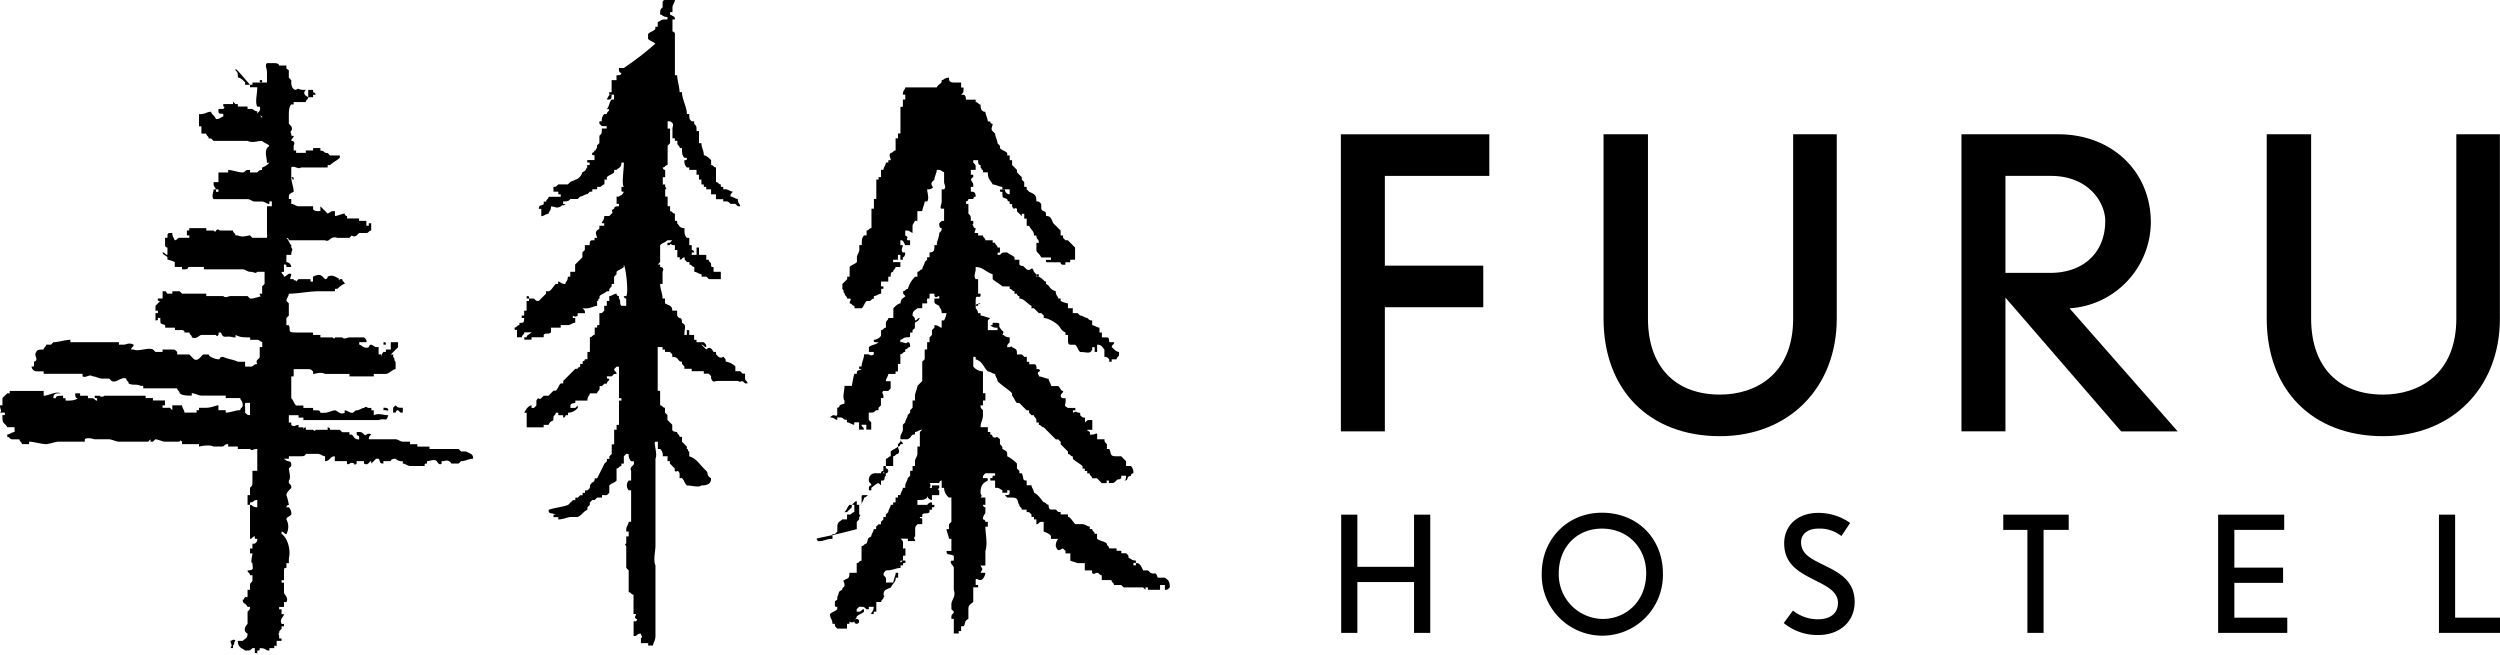
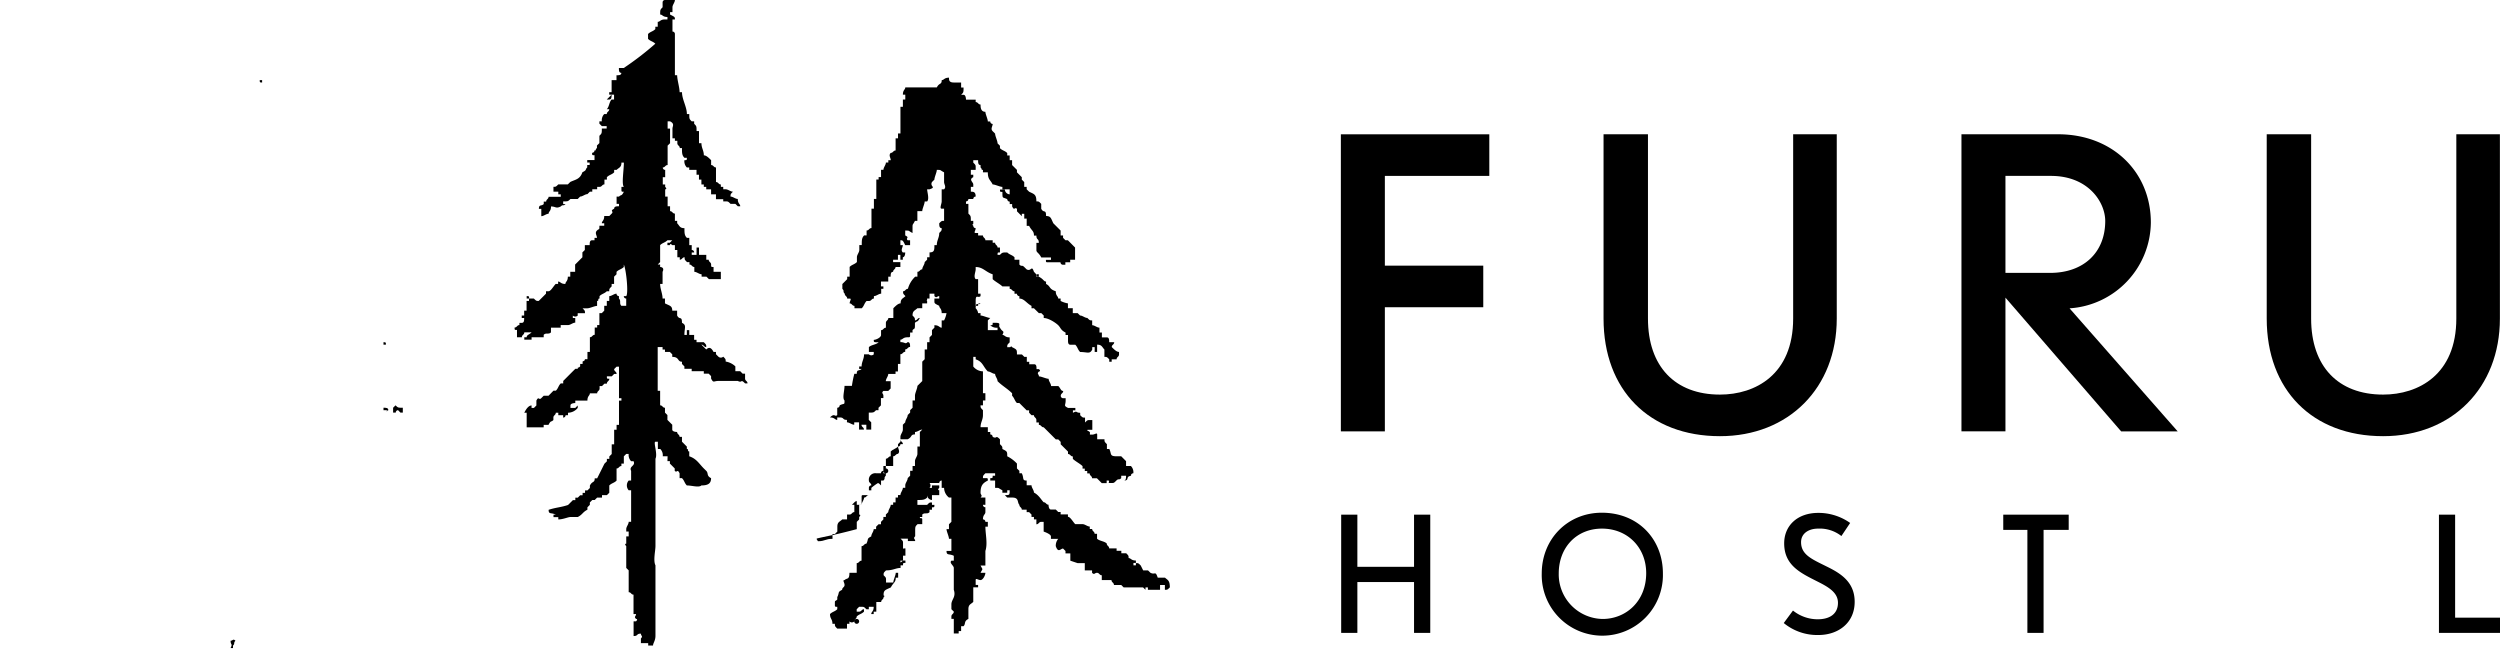
<svg xmlns="http://www.w3.org/2000/svg" id="Layer_1" data-name="Layer 1" viewBox="0 0 707.51 185.46">
  <path d="M65.94,183.4v-.69c.69-.69,0-.69.69-1.38-.69-.68-.69,0-1.38,0,0,1.38.69.69,0,2.07Z" />
-   <path d="M92,129.13v1.38c1.38,0,1.38-1.38,2.75-1.38v1.38h3.43v.68c.69.69.69-.68,2.06,0,0,0,0,.69.69,0v-.68H103v.68c1.38.69,1.38-.68,2.06-.68v.68l1.38-1.37h.68c.69.69,0,1.37,1.38,1.37v-.68h2.06s0-.69,1.37-.69a2.51,2.51,0,0,0,2.06.69v.68c.69,0,1.38.69,2.06.69h4.12c0-.69,0-.69.69-.69v-.68c.69,0,2.06-.69,2.75,0,0,0,.68,1.37,1.37.68v-.68h.69a1.5,1.5,0,0,1,2.06.68h2.06l.69-.68c1.37,0,2.06-.69,3.43-.69,0-1.37-.69-1.37-2.06-2.06h-1.37l-.69-.69h-8.24v-.68h-3.44v-.69h-2.06V125H114c-.69,0-1.37-.69-2.06-.69h-7.55c0-.68,0-.68.68-1.37-1.37-.69-1.37.69-2.06,0s-.69-.69-2.06-.69V123c.69.69.69,0,.69,1.37-1.38,0-1.38-.68-2.06-1.37h-.69v-.69H96.85l-.69-.68H93.42a.68.68,0,0,0-.69-.69v.69H89.29s0,.68-.68,0H86.55v-.69a.68.68,0,0,0-.69.69v-.69H84.49v-.69c-.69,0-1.38.69-2.06,0v-.68h-.69v-2.06h2.75v.68h1.37v.69h21.29c2.06-.69,2.06.69,2.75-1.37-1.37,0-2.75-.69-4.12,0v-1.38h-.69v-.68h-.68c-.69,0-.69-.69-1.38,0-.69,0-1.37.68-2.06.68s-.69.69-1.37.69-1.38-.69-2.06-.69v.69c-1.38.69-2.06-.69-2.75-.69s-2.06.69-2.75.69H90.67a.68.68,0,0,0-.69-.69H88.61v-.68H85.86v-.69H83.8c-.69-.69-.69-1.38-1.37-2.06v-6.18h.68v-2.06h3.44c1.37,0,1.37,0,2.06.68v.69c.68,0,2.06-.69,3.43,0h6.87v.69h6.87v-.69h3.43c.69,0,2.06-1.37,2.75-1.37v-2.07c-.69-.68,0-.68-.69-1.37v-.69h-.68l2.06-2.06V96.85h-2.06v2.06h-1.38v.69h-.68a2.5,2.5,0,0,0-.69,2.06v-1.38h-.69V98.22c-1.37,0-.68,0-2.06-.68a.67.67,0,0,0-.68.68c-1.38.69-2.07-.68-2.75-.68v-.69h2.06c0-.69,0-.69-.69-1.37H98.91c-.69,0-1.37.68-2.06,0H94.79s0,.68-.69,0H90.67v-.69H88.61V94.1H83.8c-2.75,0-1.37-.68-2.06-2.06h-.69V90l.69-.69V85.86l-.69-.69c0-.68.69-1.37.69-2.06,2.75,0,5.49-.69,8.93-.69h4.12v-.68h.69s1.37-1.38,2.06-1.38c0-.68-.69-.68-.69-1.37h-.69c0,.69-.68,0,0,0-1.37-.69-2.06-1.37-3.43-.69A.68.68,0,0,1,92,79l-.69-.69c-.68-.68-1.37-.68-2.74,0v1.38h-.69V79H84.49l-.69.69c0-.69-.69,0-.69-.69h-.68c-.69,0,0-.69,0-1.37-.69-.69-1.38.68-2.07.68,0-.68-.68-.68-.68-1.37h.68V74.87c.69,0,.69,0,.69.69h1.38a1.48,1.48,0,0,0-1.38-1.38V72.12h1.38c0-1.37.68-1.37,0-2.06v-.69c-.69-.68-.69-1.37-1.38-2.06a.68.68,0,0,1,.69.69H92c1.38.69,1.38-1.37,3.44-.69h3.43l.69-.68a1,1,0,0,0,1.37,0l.69-.69h2.06c.69,0,.69-.69,1.37-.69V63.19h-.68v.69h-.69V62.51h-2.06v-.69H98.22v-.69a.67.67,0,0,1-.68-.69c-.69,0-2.06.69-2.75.69V59.76c-1.37,0-.69,0-2.06.68-.69-.68-1.38-1.37-2.06-2.06v1.38c-.69,0-2.06,0-2.06-.69v-.69H84.49c-.69,0-1.38-.68-2.06-.68V56.32h-.69c0-1.37,0-1.37,1.37-2.06,0-1.37-.68-2.74-.68-4.12.68.69,0,.69.68.69,0-.69,0-.69-.68-.69h0V47.39c.68-.68,2.06.69,2.74,0h7.56v-.68h.69c.68-.69,2.06-1.38,2.74-2.06V44H93.42l-.69-.69c-1.38,0-.69-.68-2.06-.68V41.9H88.61v.69H86.55v.68H83.8v-.68h-.69V41.21c.69-1.37-.68-1.37-.68-1.37,0-.69.68-.69.68-1.38-.68,0-.68,0-.68-.68-.69-.69.68-.69,0-2.06L81.74,35V33c0-1.37,0-2.75.69-3.44h.68v-.68h3.44c0-.69.68-.69.68-1.38h1.38v-.68h.68a.67.67,0,0,0-.68-.69v-.69H87.23v2.06c-1.37-.68-1.37-1.37-.68-2.06h-.69c-1.37,0-1.37-.68-2.06,0-.69,0-1.37-.68-1.37-2.06v-.68L81.74,22V19.92c-.69-.69-.69,0-.69-1.38H79s0-.68-1.37-.68H75.56c-.69.68,0,1.37,0,2.74v2.75H71.44V24h-.69c-4.12-4.81-4.12-4.81-4.12-4.12.68.69.68.69.68,2.06.69,0,1.38.69,2.06,1.37V24h1.38v.69h2.06c0,2.06-.69,4.12,0,5.49h.69c.51,1.55-.91,1.55-.48,2-.21-.06-.21-.21-.21-.66a2.37,2.37,0,0,1-1.37-.69H70.06v-.69H67.31v-.69h-.68l-.69-.68v.68H63.19v.69s.69,0,0,.69H61.82c0,1.37,0,1.37,1.37,1.37V33c-.68,0-.68.69-2.06.69-.68-1.38-1.37-1.38-1.37-2.06-1.38,0-1.38.68-3.44.68v3.44H57v2.06h1.37c0,.68.69.68.69,1.37h.69l.69.69h9.61c1.38.69,2.75,0,4.12,0,.69.69,1.38.69,2.06,1.37l-.68.69c-.69,1.37,0,2.75,0,4.12h.68a5.07,5.07,0,0,1-2.06,1.37v.69c-.68,0-.68,0-1.37.69H70.75v-.69h-.69c-.69,0-.69.69-1.37.69-1.38,0-2.75-.69-4.12-.69v.69H61.82v2.75H60.45c0,1.37,0,.68.68,2.06h.69v.68h-.69v-.68h-.68c0,.68-.69,2.06,0,2.74h9.61c.69,0,1.38.69,2.06.69h2.06c.69,0,1.38.69,2.06.69V57h.69v1.37H75.56v8.25h.68c-.68,0-.68,0-.68.68H71.44l-.69-.68c-.69,0-2.06.68-3.44,0h-.68c0-.69-.69-.69-.69-1.38H62.51c-.69,0-.69-.68-1.38,0,0,0,0,.69-.68,0H58.38v-.68h-4.8c0,.68,0,.68-.69.68v1.38h.69v.68H50.83c-.69,0-.69.69-1.37.69-.69-1.37-.69-1.37-.69-2.06-1.38,0-1.38,0-1.38,1.37h-.68v2.06a.67.67,0,0,0,.68.69v2.06c-.68,0-.68-.68-1.37-.68,0,.68.69.68,1.37,1.37v.69a7,7,0,0,1,2.07.68v1.38h2.06v.68h.68c1.38,0,.69-.68,1.38-.68H57.7v.68h11c.68,0,1.37.69,2.06.69,1.37,0,1.37.69,2.06,0h2.06v3.43l-.69.69v2.06H73.5a1.09,1.09,0,0,0,.29.74,17.56,17.56,0,0,1-2.35.64h-.69l-.69-.69H65.25c-.68,0-1.37.69-2.06,0H58.38v-.69H51.52l-.69-.68H48.77v.68H47.39c-.68-.68,0-.68-1.37-.68v2.06H44.65c0,.68,0,.68.68.68L44,86.55v1.37h.69v.69H44v2.06c.69,0,.69,0,.69-.69h.68c0,2.06,0,1.37,1.38,2.06v.69h2.75v.69h2.06a.67.67,0,0,1,.68.68h1.38c0,.69.68.69.68,1.38,1.38.68,2.06-.69,2.75-.69h4.12s0,.69.69,0V94.1h.69c.68,2.06,1.37.69,3.43,1.38h.69v-.69c1.37.69,2.06.69,4.12.69v.68h1.37c1.38,0,.69,0,2.06.69v1.37H73.5V101c0,.69-1.38.69-.69,2.06-1.37,0-.69.69-2.06.69H69.37v-1.38H67.31c-1.37-.68-2.74-.68-4.12-1.37-1.37,0-.68.69-1.37.69s-2.75-.69-2.75-1.38H57.7c-.69,0-1.38,2.06-2.75,1.38l-1.37-1.38H50.14V99.6c-.68-.69-.68-.69-1.37-.69H46v.69H44l-.69-.69c-1.37-.69-4.12.69-5.49,0h-.69c0-.69.69-.69.69-1.37-1.38-.69-2.06,0-2.75,0H33.66v-.69H19.92v-.69c-1.37,0-3.43.69-4.81.69l-.69.69H13.05c0,.68-.69.68-.69,1.37-.68,0-2.06,0-2.06.69-.68.68,0,1.37,0,2.06a.67.67,0,0,1-.68.68v1.38H8.93a1.47,1.47,0,0,0,1.37,1.37h2.06v.69h11v.69c.69.68,2.06-.69,2.75,0,.69,0,2.06.68,2.75.68h2.06l.69.69c1.37.69,2.74-1.37,4.12-.69,0,.69.68.69.68,1.38,1.38.68,2.07,0,3.44.68h.69v.69h9.61c0,.69.69.69.69,1.37.69.69,2.06.69,3.43.69v-.69c.69,0,2.06.69,2.75.69h6.87v.69H68c0,.69.69.69.69,2.06,0,.69-.69.69-.69,1.37-1.37,0-2.75.69-4.12.69v-.69H61.82v-1.37c-.69,0-2.06.69-3.44.69H56.32v.68h-.68v.69H52.2c0-.69-.68-1.37-.68-2.06H48.77v1.37l-.69-.68H46v-.69h.69v-1.37H43.27v-.69H41.21V112H29.54a1,1,0,0,1-1.38,0H26.79c0,.69,0,.69.69.69v.69c-.69,0-.69-.69-1.38-.69H24.81a.46.46,0,0,0-.08-.69H22.67v-.69H21.29c0,.69,0,1.38.69,1.38-.69.69-2.06.69-3.43.69v-.69h-.69V112c-1.37,0-2.06,0-2.06.69h-.69c0-1.38.69-1.38,2.06-1.38-1.37-.68-3.43.69-4.81.69v-1.37H2.75v.68H2.06L.69,112.65v2.06H0c0,1.37.69,1.37,0,2.06H1.37v.69H.69v.68c0,2.06.68,1.38,1.37,2.75H4.12v1.37c-.69,0-1.37.69-2.06.69v.69c.69,0,.69.69,1.37.69H5.5c0,.68.68.68.68,1.37H8.24V125c1.38,0,3.44.69,4.81.69.69,0,2.75-.69,3.44-.69H24v-.68c.69-.69,2.75,0,2.75,0h4.12c.69,0,2.06.68,2.75.68H41.9l.69-.68V125h.68l.69-.68c.69,0,2.06.68,2.75.68h4.12s0-.68.69,0v.69h4.8v.69s2.75-.69,4.13,0h2.06c1.37,0,.68-.69,2.06-.69v.69h2.74v.68h3.44c.69.69.69,0,2.06,0v6.18H71.44V136c0,1.38,0,1.38-.69,2.06v2.06h-.69v2.75h.69v9.62c.69,0,.69-.69,1.37-.69v.69h.69c0,.68,0,.68-.69,1.37h-.68v1.37h-.69v1.38h.69c0,.69-.69,2.75,0,2.75,0,1.37.68,2.06-1.38,2.06,0,.68.69.68.69,1.37h.69v1.37c0,.69-.69.69-.69,1.38v1.37h-.69V169h-.69c-.68.69,0,.69-.68.69,0,1.37.68.69,1.37,2.06h.69c0,.69,0,.69-.69,1.37v3.44c-.69.68-1.37,2.06,0,2.75,0,1.37-.69,1.37-1.37,2.06H67.31c0,2.06,1.38,2.06,2.06,2.74,1.38,0,1.38,0,2.07-.68h.68v1.37c.69,0,.69,0,.69.69v-1.38c.69,0,.69,0,.69-.68,2.06,0,1.37.68,2.74.68v-.68h1.38v-.69c.68,0,.68,0,.68.69v-2.06h1.38v-.69H79V180a.88.88,0,0,0-.34-.68H79c0-.69,0-.69.69-1.38v-.69h.68v-.68h-.68c-.69-1.38.68-2.06.68-2.75h-.68v-1.37H79v-.69h1.37v-1.37h.69c.69-1.38-.69-2.06-.69-2.75v-2.75h-.68v-.69h.68V162.1c0-1.37,0-1.37.69-1.37v-1.37h.69V158c.68-2.75-.69-6.18-2.06-6.87v-.68c.68,0,.68.68,1.37.68a4.36,4.36,0,0,0,0-4.12c0-.68.69-.68,1.37-1.37a2.53,2.53,0,0,0-.68-2.06h-.69a.68.68,0,0,1,.69-.69,15.49,15.49,0,0,0-.69-2.75c0-.68.69-1.37,1.38-2.06,0-.68,0-.68-.69-1.37V136c.69-.68,0-2.75,0-3.43l.69-.69c0-2.06-.69-.69-2.07-2.06h1.38v-.69h3.43c1.38,0,1.38-.68,1.38-.68H90C90.67,128.45,91.35,129.13,92,129.13ZM74.18,33.66c0-.54-.41-.66-.59-1,.16.1.35.2.59.32Zm-3.43,83.8c-.69,0-.69,0-1.38-.69v-2.06H68.7c.67,0,.67,0,.67-.69h1.38Zm2.06,26.1c-1.37,0-1.37-.69-2.06-.69v-.69c1.37,0,.69-.68,2.06-.68Z" />
  <path d="M73.5,22.67c0,.68,0,.68.68.68v-.68Z" />
-   <path d="M84.3,35.54Z" />
-   <path d="M171.72,28.16h.69c.68,0,.68-.69.68-1.37C172.41,26.79,172.41,26.79,171.72,28.16Z" />
+   <path d="M171.72,28.16h.69c.68,0,.68-.69.68-1.37Z" />
  <path d="M149.05,83.8v.68h.69C149.74,83.8,149.74,83.8,149.05,83.8Z" />
  <path d="M108.53,96.85v.69h.68C109.21,96.85,109.21,96.85,108.53,96.85Z" />
  <path d="M112.65,116.08l.68.69H114v-1.38c-1.37,0-1.37,0-2.06-.68l-.69.68v1.38H112A.68.68,0,0,1,112.65,116.08Z" />
  <path d="M188.89,130.51h.69v.68l1.37,1.38v.68c.69.69.69-.68,1.38.69v1.38H193c.69.68.69,1.37,1.38,2.06,1.37,0,3.43.68,4.12,0,2.06,0,2.74-.69,2.74-2.06-1.37-.69-.68-1.38-1.37-2.07l-.69-.68c-1.37-1.38-2.06-2.75-4.12-3.44v-1.37c-.68,0,0-.69-.68-.69v-.68L193,125v-1.37h-.68c0-.69-.69-.69-.69-1.38,0,0-1.38,0-1.38-.68V120.2l-1.37-1.37v-1.37l-.69-.69V115.4c-.68,0-.68-.69-1.37-.69v-4.12h-.69V98.22h1.38v.69h.68v.69h1.38l.68.68V101c2.07,0,1.38,1.37,2.75,1.37V103l.69.69v.69h2.06v.68h3.43v.69h1.38l.68.69v.68c.69,1.38.69.69,2.07.69h5.49c1.37.69.69-.69,2.06.69h.69c0-.69-.69-.69-.69-1.38v-1.37h-.69l-.68-.69h-1.38v-1.37a5.16,5.16,0,0,0-2.74-1.37c0-.69,0-.69-.69-1.38a1,1,0,0,1-1.37,0l-.69-.69V99.6h-.69c-.69-1.38-1.37-1.38-2.06-.69l-1.37-1.37c.68,0,.68.68,1.37.68,0-.68,0-.68-.69-1.37h-2.06v-.69h-.68V94.79h-1.38V93.42h-.68v1.37h-.69c0-2.06.69-2.75-.69-3.43,0-2.07-.68-.69-1.37-2.07V87.92h-1.38c0-1.37-.68-1.37-2.06-2.06V84.49h-.68c0-1.38-.69-2.75-.69-4.13h.69V76.93c.68-1.37-.69-1.37-.69-1.37v-.69h-.69l.69-.69V69.37c.69-.68,1.37-.68,2.06-1.37h1.37l-.68.69h-.69v.69h.69s0-.69.68,0H191v1.37h.69v2.06h.69v.69c.68,0,.68-.69,1.37-.69,0,.69,0,.69.69,1.37h.68v.69c.69,0,.69.69,1.38.69v1.37c.68,0,1.37.69,2.06.69v.68h1.37l.69.69H204V76.93h-2.06V75.56c-.69,0-.69,0-.69-.69h0c0-.69-.68-.69-.68-1.37h-.69V72.12h-2.06V70.06h-.69v2.06h-1.37v-.68h.69a.68.68,0,0,0-.69-.69V69.38h-.69V67.31h-.68c-.69-.68-.69-1.37-.69-2.74-1.37,0-1.37-.69-2.06-1.38v-.68H191V60.45c-.69,0-.69-.69-1.37-.69V58.38h-.69V55.64h-.69V53.58s.69,0,0-.69V52.2h-.68V50.14h.68V48.08a.67.67,0,0,1-.68-.69c.68,0,.68-.68,1.37-.68v-5.5l.69-.68V36.4h-.69V34.34h.69c1.37.69.68,1.38.68,2.06v2.75H191v.69h.69v.69c0,.68.69.68.69,1.37H193c0,1.37,0,2.06.69,2.75h.69c0,.68,0,.68-.69.68a2.5,2.5,0,0,0,.69,2.06h.68v.69h2.06v1.38h.69v1.37h.69V52.2h.68v.69h.69v.69h1.37V55h1.38v1.37h2.06V57h.69c.68,0,.68,0,1.37.69h1.37l.69.68h.69c0-.68-.69-.68-.69-2.06-.69,0-1.37-.68-2.06-.68,0-.69,0-.69.69-1.38-.69,0-1.38-.68-2.06-.68h-.69v-.69H204V52.2c-.68,0-.68-.68-1.37-.68V47.39c-.69,0-.69-.68-1.38-.68V45.33c-.68-.68-1.37-1.37-2.06-1.37,0-1.37-.68-2.06-.68-3.43h-.69V37.09h-.69c0-1.37,0-1.37-.68-2.06v-.69h-.69c-.69-.68-.69-.68-.69-2.06h-.68c0-2.06-1.38-4.12-1.38-6.18h-.68c0-1.37-.69-3.43-.69-4.81H191V9.62a.68.68,0,0,0-.69-.69V5.5H191c0-.69,0-.69-1.37-1.38V3.43h.68V2.06c0-.69.69-1.37.69-2.06H188.2a.67.67,0,0,0-.68.69V2.06c-.69.69-.69.69-.69,2.06.69,0,.69.69,2.06.69V5.5h-.69c-1.37,0-1.37.68-2.06.68V7.56h-.68v.68c-.69.69-1.38.69-2.06,1.38V11c.68.69,1.37.69,2.06,1.37a84.19,84.19,0,0,1-8.93,6.87h-1.38c0,.69,0,1.38.69,1.38,0,.68-.69.68-1.37.68v1.38h-1.38V26.1h-.68v.69h1.37v1.37h-.69c-.68.69-.68,2.06-1.37,2.75h.69c0,.69-.69.69-.69,1.37H171a2.55,2.55,0,0,0-.68,2.06h-.69V35l.69.69h1.37v.68h-1.37c0,1.38,0,1.38-.69,2.06v2.07l-.69.68v.69c-.69.69,0,.69-.69.69a.67.67,0,0,1-.68.68c0,.69,0,.69.68.69v1.37h-2.06V46h.69v.69h-.69v.68c-.68.69,0,.69-1.37,1.38-.69,2.06-2.06,2.06-3.43,2.75l-.69.68H158c-.69.69-.69.69-1.37.69v1.37H158V55h.69v.69h-3.44c0,.68-.68.68-.68,1.37h-.69v.69c-.69.68-1.37,0-1.37,1.37h.68v2.06c.69,0,1.38-.68,2.06-.68,0-.69.69-.69.69-2.07,1.37,0,1.37.69,2.75,0,.69-.68.69,0,1.37-.68h-.68V57c1.37,0,1.37,0,2.06-.69h2.06l.68-.68c.69,0,1.38-.69,2.06-.69l.69-.69h.69v-.68H169v-.69h.69c.69,0,.69-.69,1.37-.69V50.83h.69v-.69c.69-.69,1.37-.69,2.06-1.37v-.69h.69c.68-.69,1.37-.69,1.37-2.06h.69c0,2.06-.69,6.18,0,6.87h-.69v.69c0,.68,0,.68.69.68-.69,1.38-.69.69-1.38,1.38h-.68V57.7h.68v.68c-.68,0-1.37,0-1.37.69-1.37.69,0,.69-.69,1.37l-.68.69H171c0,1.38-.68,1.38-.68,2.06H171v.69h-1.37c0,1.37,0,.69-.69,1.37s0,1.38,0,2.06h-.69V68h-.68c-.69,0-.69.69-.69,1.37h-1.37v1.38l-.69.68v1.38l-2.06,2.06v2.06h-1.37V78.3h-.69c0,1.38-.69,1.38-.69,2.06-1.37,0-1.37-.68-2.06-.68v.68h-.69c-.68.69-1.37,2.07-2.06,2.07h-.68v.68l-2.06,2.06c-.69,0-.69,0-1.38-.68h-1.37v.68h-.69v2.75h-.68v1.37h-.69V90h.69c0,.69,0,1.37-.69,1.37H147V92c-.69,0-.69.69-1.37.69,0,.69,0,.69.68.69v2.06h1.38c0-.69.69-.69.69-1.38h2.06c-.69.69-1.38.69-1.38,1.38h-.68v.68h2.06v-.68h3.43v-.69c.69-.69,1.37,0,2.06-.69V92.73h2.75V92h2.06c.69,0,1.37-.69,2.06-.69V90h-.69v-.69a1,1,0,0,0,1.38,0v-.68h2.06c0-.69,0-.69-.69-1.38h1.37c.69,0,2.06-.68,2.75-.68V85.17c.69,0,0-.68.69-.68V83.8c.69-.69,1.37-.69,2.06-1.38h.69c0-.68,0-.68.68-1.37v-.69h.69V78.3l.69-.68v-.69c.68-.69,1.37-.69,2.06-1.37v-.69c.68,1.37,1.37,8.24.68,8.93h-.68a.67.67,0,0,0,.68.69v2.06h-1.37c-.69-.69,0-1.38-.69-2.06V83.8a.67.67,0,0,1-.68-.69c-.69,0-1.38.69-2.06.69v1.37h-.69v1.38H171v1.37l-.68.69h-.69V92H169v.69h-.69v2.06c-.68,0-.68.69-1.37.69V99.6h-.69v2.06h-.68c-.69,1.37,0,0-.69.68V103h-.69v.69c-.68.69-.68,0-.68.69h-.69l-.69.68-2.74,2.75v.69h-.69c-.69.68-.69,1.37-1.38,2.06h-.68L155.23,112h-1.37l-.69.69c-.68.68-.68-.69-1.37.68v1.38l-.69.69h-.68v-.69c-.69,0-1.38.69-2.06,2.06h.68v4.12h4.81v-.69h1.37c.69-1.37.69-.68,1.38-1.37v-.69c0-.68.68-.68.68-1.37H158v.69h1.38v.68a.67.67,0,0,0,.68-.68h.69v-.69a3.6,3.6,0,0,0,2.75-1.37v-.69l-.69.69h-1.37v-.69c0-.69,1.37-.69,1.37-.69v-.69h3.43c0-1.37.69-1.37.69-2.06H169c0-.68.69-.68.69-1.37v-.69h.69l.68-.68h.69c0-.69.69-.69.69-1.38-.69,0-.69,0-.69-.68h1.37l.69-.69h.69c0-.69-.69-.69-.69-1.37l.69-.69h.68v8.93h.69v.68h-.69v6.87h-.68v1.38h-.69v4.12h-.69v2.75l-.68.68v.69h-.69v.69l-.69.68c-.68,1.38-1.37,2.75-2.06,4.13h-.69c0,1.37-.68.68-1.37,2.06v.68l-.69.69h-.68v.69h-.69v.68h-.69l-.68.69h-.69v.69h-.69l-1.37,1.37c-2.06.69-3.44.69-5.5,1.37,0,1.38.69.69,2.06,1.38h-.68v.69H158V147c1.38,0,2.75-.68,3.44-.68h2.06c1.37-.69,1.37-1.38,2.74-2.07v-.68l.69-.69v-.69l.69-.68h.68l.69-.69h1.38v-.69h1.37l.69-.68v-2.06c.68-.69,1.37-.69,2.06-1.38v-3.43c.68,0,.68-.69,1.37-.69v-.69h.69v-2.06l.68-.68h.69a2.52,2.52,0,0,0,.69,2.06h.68c.69,1.37-1.37,1.37-.68,2.74V136h-.69a2.09,2.09,0,0,0,0,2.75h.69v8.93h-.69c0,.69-.69,1.37-.69,2.06v.69h.69v1.37h-.69v2.06s-.68,0,0,.69v6.18l.69.69v6.18c.69,0,.69.69,1.37.69v5.49H180c0,.69-.69.69,0,1.37,0,0,.69,0,0,.69h-.69V180c1.38,0,.69-.68,2.07-.68,0,.68.68.68,0,1.37V182h2.06v.69h1.37c0-.69.69-1.37.69-2.75V160c-.69-1.37,0-4.12,0-5.49V129.82c.68-1.37-.69-4.81,0-4.81h.68v2.06h.69a2.52,2.52,0,0,1,.69,2.06h1.37Z" />
  <path d="M109.9,116.08c-.69,0-.69.69,0,0Z" />
  <path d="M108.53,115.39v.69h1.37C109.9,115.39,109.21,115.39,108.53,115.39Z" />
  <path d="M331.07,166.22c0-2.06-.68-2.06-1.37-2.74h-2.06c-.69-2.06-.69-.69-2.06-1.38l-.69-.68h-1.37l-.69-1.38c-.69-.68-.69-.68-1.37-.68V160h-.69v-.68h.69v-.69c-1.38,0-1.38-.69-2.06-.69,0-.69,0-.69-.69-1.37h-1.37v-.69H316v-.69H313.9c0-.68-.68-.68-.68-1.37-.69-.69-2.07-.69-2.75-1.37v-1.38h-.69c0-.68-.69-.68-.69-1.37h-.68v-.69c-.69,0-1.38-.68-2.06-.68h-2.06c-.69-.69-1.38-2.07-2.06-2.07v-.68h-2.07v-.69h-.68l-.69-.69h-1.37c-.69,0-.69-1.37-.69-1.37-.69,0-.69-.69-1.37-.69-.69-.68-1.38-2.06-2.75-2.74,0-.69-.69-1.38-.69-2.07h-1.37V136c-1.38,0-.69-.69-1.38-2.06h-.68v-.69l-.69-.68v-1.38a9.64,9.64,0,0,0-2.75-2.06c0-1.37,0-1.37-1.37-2.06,0-.69,0-.69-.69-1.37v-1.38c-1.37-1.37-.68,0-2.06-.68a.67.67,0,0,0-.68-.69v-.69h-.69v-1.37H277.5c0-1.37.68-2.06.68-3.43v-1.38c-.68-.69-.68-.69-.68-1.37h.68v-1.38h.69v-2.06h-.69v-6.18a3.57,3.57,0,0,1-2.74-1.37V101h.68v.69c2.06.68,2.06,2.06,3.44,3.43.69,0,1.37.69,2.06.69,0,.69.69,1.37.69,2.06,1.37,1.37,2.74,2.06,4.12,3.43V112c.68.69.68,1.37,1.37,2.06h.69c.68.69,1.37,1.38,2.06,2.06h.69v.69l.68.69h.69c0,.68.69.68.69,1.37v.69H294v.68c.69,0,.69.69,1.38.69l3.43,3.43h.69l.68.69v.69l2.07,2.06v.69c.68,0,.68.68,1.37.68v.69c.69.69,2.06,1.37,2.75,2.06v.69H307v.68h.69v.69h.69c0,.69.68.69.68,1.38h1.38l1.37,1.37h1.38V136h.61a3.71,3.71,0,0,1,.06.43c0,.25-.18.26-.67.26h1.37c.69,0,.69,0,1.37-.69s.69,0,1.38-.69v-.68h1.37c0,.68,0,1.37-.69,1.37,2.06,0,0-1.37,2.75-1.37h-.69a.68.68,0,0,1,.69-.69,2.51,2.51,0,0,0-.69-2.06h-1.37v-1.37l-1.37-1.38H316c-2.06,0-1.37-.68-2.06-2.06h-.68V125.7c-.69-.69-.69-.69-.69-1.38h-2.06V123c0-.69-.69,0-1.38,0h-.68v-.69c-.69-.68-.69,0-.69-.68h1.37v-2.75h-.68c-.69,0-.69,0-1.38.69v-1.38c-.68,0-.68,0-1.37-.68v-.69c-1.37,0-.69-.69-2.06,0v-.69h.69v-.68h-2.06c-1.38-.69-.69-.69-.69-2.07v-.68h-.69a.68.68,0,0,1-.69-.69c0-.69.69-.69.69-1.37-.69,0-.69-.69-1.37-1.38h-2.06c0-.68-.69-1.37-.69-2.06-.69,0-2.06-.68-2.75-.68,0-.69-.68-.69,0-1.38,0,0,.69,0,0-.68h-.68c0-.69,0-1.38-.69-1.38h-1.37v-.69h-.69V101h-.69l-.69-.69H287.8c0-1.37,0-1.37-1.37-2.06-.69-.68,0,0-.69,0h-.69c0-.68,0-.68.69-1.37V95.48c-1.37,0-1.37-.69-2.06-.69.69-1.37,0-.69-.69-2.06-.68-.69.69-1.38-1.37-1.38h-.69c0,.69,0,.69-.68.69a2.5,2.5,0,0,0,2.06.69v.69h-2.75V90.67l.69-.69c-.69,0-2.07-.69-2.75-.69v-.68h-.69a2.41,2.41,0,0,0-.69-1.38,3.94,3.94,0,0,1,.05-.68h-.05V85.17c0-2.06.69-.68,1.38-1.37v-.69h-.69V79h-.69c-.68-.69,0-2.06,0-2.75v-.68c2.06,0,2.75,1.37,4.81,2.06V79c.69.69,2.06,1.37,2.75,2.06h2.06v.69c.69,0,.69.69,1.37.69v.68h.69a.68.68,0,0,0,.69.69v.69c1.37,0,2.06,1.37,3.43,2.06v.68h.69L294,88.61h.69l.69.68V90c1.37,0,3.43,1.37,4.12,2.06s.68,1.38,2.06,2.06v.69h.69v1.37c0,.69,0,1.38.68,1.38h1.38c.68.68.68,1.37,1.37,2.06,2.06,0,2.75.68,3.43-.69v-.69h.69V99.6h.69V97.54c1.37,0,1.37.68,2.06,1.37V101c.69,0,.69,0,1.37.69v.69h.69v-.69H316c0-.69.69-.69.69-1.38V99.6c-.69,0-1.37-.69-2.06-1.38,0-.68.69-.68.69-1.37H313.9c0-.69,0-1.37-.68-1.37h-1.38V94.1h-.69V92.73c-.68,0-1.37-.69-2.06-.69V90.67c-.68,0-.68,0-1.37-.69-.69,0-1.37-.69-2.06-.69l-.69-.68H303.6V87.23h-1.37V85.86a7,7,0,0,1-2.07-.69v-.68h-.68c0-.69-.69-.69-.69-2.06-2.06-.69-1.37-1.38-2.75-2.07v-.68c-.68,0-.68-.69-2.06-1.38h-.68c0-.68,0-.68-.69-1.37-.69-2.06-.69,0-2.06-.69l-.69-.68c-.69-.69-.69,0-1.37-.69V73.5h-1.38v-.69c-.68-.69-1.37-.69-2.06-1.37-1.37,0-1.37,0-2.06.68h-.68c0-.68,0-.68.68-.68V70.06h-.68c0-.69-.69-.69-.69-1.37h-.69V68h-2.06c0-.69-.69-.69-.69-1.37h-1.37v-.69h-.69c-.68,0,0-.69,0-1.37a.67.67,0,0,1-.68-.69c-.69-.69,0,0,0-.69v-.68h-.69c0-1.38,0-1.38-.69-2.06V57.7h-.68V57a.67.67,0,0,0,.68-.69h1.38a.67.67,0,0,1,.68-.68c0-1.38-.68-1.38-1.37-1.38V52.89h.69V52.2c0-.68-1.38-1.37,0-2.06v-.69h-.69V48.08h1.37v-.69c0-.68,0-.68-.68-1.37v-.69h1.37c0,.69,0,1.38.69,1.38v.68c.68.69,0,.69.68.69v.69h1.38c0,2.06.69,2.06,1.37,3.43.69,0,2.06.69,2.75.69v.69h2.06V55a1.47,1.47,0,0,1-1.37-1.37H283c0,.68,0,.68.69.68,0,2.06,0,1.38,1.37,2.06a.68.68,0,0,0,.69.69v.69h.69v.68c.68,1.38.68,0,1.37.69v.69l1.37,1.37v-.68h.69v1.37h.69v2.06h.69c.68,1.37,1.37,1.37,1.37,2.75h.69c0,1.37.68.68.68,2.06h-.68v2.06c0,.69.68.69,1.37,2.06h2.75v.69H296c0,.68,0,.68.69.68h3.43a.68.68,0,0,0,.69.69h.69v-.69h1.37V73.5h1.38V70.06L302.22,68h-.68l-.69-.69v-.68h-.69V65.25l-2.06-2.06c-.68-1.37-.68-2.06-2.06-2.06,0-2.06-.68-.68-1.37-2.06V57.7C294,57,294,57,293.3,57c0-2.06-.69-2.06-2.06-2.75l-.69-.68v-.69h-.69V51.52l-.69-.69v-.69l-1.37-1.37v-.69l-1.37-1.37V45.33h-.69V44h-.69v-.69c-.68-.68-1.37-.68-2.06-1.37v-.69l-.68-.68c0-.69-.69-2.06-.69-2.75l-.69-.69c-.68-.69,0-1.37,0-2.06a.67.67,0,0,1-.68-.69h-.69c0-.68-.69-2.06-.69-2.74-1.37,0-1.37-1.38-1.37-2.06-.69,0-.69-.69-1.38-.69v-.69h-2.74s0-1.37-.69-1.37H272c.69-.69.69-.69.69-2.06H272V23.35h-2.06c-1.37,0-1.37-.68-1.37-1.37-1.38,0-1.38.69-2.06.69,0,1.37-.69.68-1.38,2.06H256.2c0,.68-.68.68-.68,2.06h.68v1.37h-.68v2.06h-.69v7.56h-.69v1.37h-.68v3.44c-.69,0-.69.68-1.38.68-.68.69,0,1.38,0,2.06h-.68V46h-.69c0,.69-.69,1.37-.69,2.06h-.68v2.06h-.69v.69H248v5.49h-.68v2.75h-.69v5.5c-.69,0-.69.68-1.38.68v1.38h-.68c-.69.68-.69,1.37-.69,2.75h-.69v1.37c0,.69-.68,1.37-.68,2.06v1.37c-.69.69-1.38.69-2.06,1.38V78.3h-.69V79l-1.37,1.38v1.37c.68.69,0,.69.68,1.37,0,.69.69.69.69,1.38h.69c.68,0,0,.68,0,1.37.68,0,.68.69,1.37.69v.68h2.06c.69-.68.69-1.37,1.37-2.06h.69c.69,0,.69-.68,1.38-.68V83.8c.68,0,1.37-.69,2.06-.69V81.74H250v-.69h-.68V79.68h2.06V78.3h.68c0-.68,0-1.37.69-1.37,0-.69.69-.69.69-1.37h1.37V74.18h-2.06V73.5h1.37V72.12h.69V73.5h.69v-.69s.68,0,.68-1.37h-.68c-.69-.69,0-1.38,0-2.06h-.69V68c.69,0,.69,0,1.37,1.38h1.38V68h-.69c-.69-.69.69-.69-.69-1.37V65.25c1.38,0,.69,0,2.07.69V64.57c0-1.38,0-.69.68-2.06h.69V59.76H261c0-.69.69-2.06.69-2.75h.69c.68-.69,0-2.75,0-3.43h.68c2.06-.69,0-.69.69-2.06l.69-.69c0-.69.68-2.06.68-2.75,1.38,0,.69,0,2.06.69v2.75c0,.68.69,1.37,0,2.06h-.68V57c0,.69-.69,2.06,0,2.06h.68v3.44c-.68,0-.68,0-1.37.68,0,.69,0,1.38.69,1.38,0,.68,0,.68-.69,1.37,0,1.37-.69,2.06-.69,3.44h-.68c0,1.37,0,2.06-1.38,2.06v1.37h-.68v.69l-.69.68c0,.69-.69,1.38-.69,2.06-.68,0-.68.69-1.37.69V78.3H259a7.48,7.48,0,0,0-2.06,3.44c-.69,0-.69.69-1.37.69,0,.68,0,.68.68,1.37-.68.69-1.37.69-1.37,2.06-.69,0-1.37.69-2.06,1.37V90H251.4c0,.69-.69.69-.69,1.38v1.37c-.69,0-.69.69-1.37.69v1.37c0,.69-1.38,1.37-2.06,1.37,0,.69,0,.69,1.37.69-.69.69-2.06.69-2.75,1.37V99.6h1.38v.68a1,1,0,0,1-1.38,0h-1.37c0,1.38-.69,2.07-.69,3.44h-.69v.69h.69c-.69.68-1.37,0-1.37,1.37h-.69a29.83,29.83,0,0,0-.69,3.43H239c0,1.38-.68,3.44,0,4.13,0,1.37,0,.68-1.37,1.37a.68.68,0,0,1-.69.69v2.06c-.68.68-.68-.69-2.06.68,1.38,0,1.38.69,2.06.69v-.69h.69c1.37,0,.69.69,2.06.69v.69c.69,0,1.37.68,2.06.68v-.68h1.37v2.06h1.38c0-.69-.69-.69-.69-1.38h1.37v1.38h1.38v-2.06l-.69-.69v-2.06c1.38,0,1.38,0,2.06-.69h.69v-.68l.69-.69v-2.06H250V112c0-.69-.68-.69,0-1.37h1.38l.68-.69v-2.06h-1.37c0-.69.69-1.37.69-2.06h2.06v-.69h.68V103h.69v-2.75c.69,0,.69-.68,1.37-.68v-.69c.69,0,.69-.69,1.38-.69,0-.68,0-1.37-.69-1.37-.69.69-.69,0-2.06,0v-.69c.69,0,.69-.68,2.06-.68.69,0,.69,0,.69-.69V94.1h.69v-.68c.68-.69.68,0,.68-2.06.69-.69.69,0,1.38-1.38-.69,0-.69.69-1.38.69,0-.69,0-.69-.68-1.38,0-1.37.68-1.37,1.37-2.06H261V85.86h1.38v-.69h-.69c.69,0,.69,0,.69-.68h.68V83.11h1.38v.69c.68.69.68,0,1.37,0v.69h-1.37v.68c0,.69,0,.69,1.37,1.38,0,.68.69.68.69,2.06h1.37a7,7,0,0,1-.69,2.06h-.68v2.06c-.69,0-.69-.69-2.06-.69v.69l-.69.69v1.37l-.69.69v1.37h-.68v2.06h-.69v2.75l-.69.69v5.49l-1.37,1.37c0,.69-.69,2.07-.69,2.75v1.38h-.68v2.06l-.69.68v.69l-.69.69c0,.68-.69,1.37-.69,2.06l-.68.68v1.38c0,.69-.69,1.37-.69,2.06v.68h2.06c1.38-.68.69-1.37,2.06-1.37v-.69c.69,0,1.38-.68,2.06-.68l-.68.68v4.12h-.69v2.06c0,.69-.69,1.38-.69,2.07v1.37h-.68v1.37h-.69v1.38l-.69.68c0,.69-.69,1.38-.69,2.06v.69h-.68c0,.69-.69,1.37-.69,2.06h-.69v.69h-.68v1.37h-.69v.69h-.69c0,.69-.68,1.37-.68,2.06l-.69.69v.68H250V147l-.68.69v.68h-.69l-.69.69v.69h-.68c0,.69-.69,1.37-.69,2.06-1.38.69-.69.69-1.38,2.06-.68,0-.68.69-1.37.69v4.12c-.69,0-.69.69-1.37.69v2.74h-2.06c0,2.06-.69,1.38-1.38,2.06-.68,0,0,.69,0,1.38s-.68.68-.68,1.37c-1.38.69-.69.69-1.38,2.06v.69c-.68.69-.68,0-.68,1.37,0,.69,0,.69.68.69v.69c-.68.68-1.37.68-2.06,1.37,0,1.37.69,1.37.69,2.75h.69c0,.68,0,.68.68,1.37h2.75v-1.37h.69v-.69a.94.94,0,0,0,1.37,0h0a.69.69,0,0,0,.69.69.69.69,0,0,0,0-1.38.69.69,0,0,0-.69.69c0-.69.69-.69.69-1.37.68-.69,1.37-.69,2.06-1.38v-.68c-.69,0-.69.68-1.38.68h-.68v-.68l.68-.69h.69c.69,0,.69,0,1.37.69h.69v-.69h1.38c0,1.37-.69,1.37-.69,2.06h.69v-.69H248v-2.74h1.38c0-.69.68-.69.68-1.38.69-.69,0,0,0-.69,0-1.37.69-1.37,2.06-2.06.69-1.37,1.38-1.37,1.38-2.74h.68V162.1h-.68c0,.69-.69,2.06-.69,2.75h-2.06v-.69c0-.68,0-.68-.69-1.37,0-.69,0-.69.69-1.37,2.06,0,2.75-.69,4.12-.69V160h.69c0-.69,0-.69.68-.69v-.68h-.68v-1.38h.68v-.68h0v-1.38a3,3,0,0,0-.68.08v-1.45c0-.69,0-.69-.69-1.37h2.06v.68H259c0-.68-.68-.68,0-1.37v-1.37c0-1.38,0-1.38.69-2.06H261V147c0-.69-.68,0-.68-.69H261v-.68c.69-.69,1.38,0,2.06-.69v-.69h.69v-.68c.69,0,.69,0,.69-.69h-.69v-.69c-.69,0-.69,0-1.37.69h-2.75V141.5c1.37,0,2.06,0,2.75-.69v-.69a1.47,1.47,0,0,0,1.37,1.38v-1.38h2.06v-1.37s-.69,0,0-.69v-.69h-2.06v.69h-.69a1,1,0,0,0,0-1.37h2.75a.68.68,0,0,1,.69-.69v2.06h.68a3.56,3.56,0,0,0,1.38,2.75h.69v6.87l-.69.69v1.37h-.69c0,.69.69,2.06.69,2.75h.69v3.43h-1.38c0,1.37.69.69,2.06,1.37v1.38h-.68c-.69.68.68,1.37.68,2.06v6.18c.69,2.06-.68,2.75-.68,4.12v1.38l.68.68c0,.69-.68.69-.68,1.38v.68h.68v4.12h1.38v-.68H272v-1.38h.69c.69-.68,0-1.37,1.37-2.06v-2.74c0-1.38.69-1.38,1.38-2.07v-4.12h1.37v-.68h-.69v-1.38c0-.68.69,0,1.38,0s1.37-1.37,1.37-2.06H277.5c.68-1.37.68-.68,0-2.06h1.37v-4.12c.69-2.06,0-4.81,0-6.87h.69v-1.37h-.69a.68.68,0,0,0-.69-.69c0-1.37.69-1.37.69-2.06v-1.37a.68.68,0,0,1-.69-.69h.69v-2.06H277.5c.68-.69,0-.69,0-1.37,0-2.07.68-2.75,2.06-3.44,0-.69,0-.69-.69-.69h-.69c0-.68,0-.68.69-1.37h2.75v.69h-.69c0,.68,0,.68-.68.68V136h1.37v2.06c1.37,0,.69,0,2.06.69v.69h1.37v-.69h.69c0,1.37,0,1.37-1.37,1.37l.68.69h1.38c2.06,0,1.37,1.37,2.06,2.06,0,.69.68.69.68,1.37h1.38v.69h.69l.68.69v.68h.69V147h.69v1.38c.68,0,.68-.69,1.37-.69h.69v2.75s2.06.68,2.06,1.37v.69h2.06a3,3,0,0,0-.69,2.06c.69,2.06,1.37.68,2.06.68l.69.69v.69h1.37v2.06l2.06.69H307v2.06h2.06v.68c.69.69.69,0,1.38,0s.68.69,1.37.69v1.37h2.75c0,.69.69.69.69,1.38h2.06l.68.68h5.5l.69.69v-.69h.68v.69h3.44v-1.37h1.37v1.37C330.39,166.91,330.39,166.91,331.07,166.22Zm-76.24-7.06v-.49h.69A2.46,2.46,0,0,1,254.83,159.16Z" />
  <path d="M277.5,85.86c-.46,0-.61,0-.66.2A.7.7,0,0,0,277.5,85.86Z" />
  <path d="M276.84,86.06c-.32,0-.58-.13-.67.49h.64A2,2,0,0,1,276.84,86.06Z" />
  <path d="M231.48,153.17c2.06,0,2.06-.68,4.12-.68v-1.06C230,152.69,231,152.11,231.48,153.17Z" />
-   <path d="M239,144.93h.69l1.37-1.37v-.69h-.68C239.72,143.56,239.72,144.24,239,144.93Z" />
  <path d="M250,133.25a.67.67,0,0,0-.68.69H248A1.82,1.82,0,0,0,245.9,136c0,.69.69.69.69,1.37a.68.68,0,0,0-.69.69v2.06h-1.37c-.69,0-.69,0-.69.69v2.06h-1.37V141.5c0,.68,0,0-.69.68l-.69.69h.69v2.06c-.69,0-.69.69-1.37.69h-.69V147h-1.37c-.69.69-1.38.69-1.38,2.06v1.38l-.68.68h-.69v.32c1.66-.37,3.88-.9,6.87-1.69v-2.06l.68-.69v-.68c.69-.69,0-.69,0-.69v-2.75h.69c0-.68.69-1.37.69-2.06.68,0,.68-.69,1.37-.69v-1.37h.69v-.69a14.81,14.81,0,0,1,1.85-1.35c.27,0,.42.19.9.66V136H250c.69-.69,0-.69.69-1.37v-.69H250v-.68h0a.69.69,0,1,0,.69-.69h0v-.69H250Zm-.68,2.06v-1.37h0v1.37Z" />
  <path d="M254.14,125.7v.68a.67.67,0,0,0,.69-.68h.69c0-.69-.69-.69-.69-1.38V125Z" />
  <path d="M293.3,77.62c0,.68,0,.68.68.68v-.68Z" />
  <path d="M252.08,127.76v1.37c-.68,0-.68.69-1.37.69v2.06h2.06v-2.75c.69,0,.69-.69,1.37-.69.69-.68,0-1.37,0-2.06h0C253.46,127.07,252.77,127.07,252.08,127.76Z" />
  <polygon points="400.18 160.41 384.14 160.41 384.14 145.65 379.56 145.65 379.56 179.11 384.14 179.11 384.14 164.72 400.18 164.72 400.18 179.11 404.77 179.11 404.77 145.65 400.18 145.65 400.18 160.41" />
  <path d="M453.32,145.1c-9.67,0-17,7.43-17,17.19a17.15,17.15,0,1,0,34.29.09C470.65,152.67,463.68,145.1,453.32,145.1Zm.23,30.07a12.63,12.63,0,0,1-12.42-12.88c0-7.33,5-12.69,12.24-12.69s12.51,5.36,12.51,12.6C465.88,170.22,460.1,175.17,453.55,175.17Z" />
  <path d="M517.05,160.37c-4.13-2.07-7.34-3.3-7.34-6.93,0-2.52,2.2-3.84,4.82-3.84a9.91,9.91,0,0,1,6.59,2.1L523.6,148a15.48,15.48,0,0,0-9-2.85c-6,0-9.67,3.67-9.67,8.62,0,6.37,4.86,8.48,9.63,10.91,3,1.51,5.59,3.07,5.59,5.91,0,3.16-2.34,4.67-5.73,4.67a11.19,11.19,0,0,1-7-2.47l-2.61,3.53a14.89,14.89,0,0,0,9.81,3.39c5.59,0,10.26-3.39,10.26-9.4C524.88,164.67,520.85,162.24,517.05,160.37Z" />
  <polygon points="566.93 149.96 573.76 149.96 573.76 179.11 578.34 179.11 578.34 149.96 585.45 149.96 585.45 145.65 566.93 145.65 566.93 149.96" />
-   <polygon points="632.33 164.95 646.12 164.95 646.12 160.64 632.33 160.64 632.33 149.96 646.44 149.96 646.44 145.65 627.74 145.65 627.74 179.11 647.31 179.11 647.31 174.8 632.33 174.8 632.33 164.95" />
  <polygon points="694.81 145.65 690.23 145.65 690.23 179.11 707.51 179.11 707.51 174.8 694.81 174.8 694.81 145.65" />
  <polygon points="379.47 122.08 391.92 122.08 391.92 86.95 419.77 86.95 419.77 75.18 391.92 75.18 391.92 49.78 421.48 49.78 421.48 38.01 379.47 38.01 379.47 122.08" />
  <path d="M507.47,90.16c0,15.86-10.7,21.51-20.72,21.51-12.75,0-20.37-8-20.37-21.51V38H453.81V90.16c0,20.22,12.93,33.28,32.94,33.28,19.46,0,33.06-13.68,33.06-33.28V38H507.47Z" />
  <path d="M567.55,84.23l32.74,37.85h16l-30.6-34.82A24.59,24.59,0,0,0,608.7,63c0-14.47-11-25-26.23-25H555.1v84.07h12.45Zm0-34.45h12.87c10.6,0,15.37,7.46,15.37,12.76,0,8.92-6.12,14.69-15.6,14.69H567.55Z" />
  <path d="M695.15,90.16c0,15.86-10.71,21.51-20.72,21.51-12.76,0-20.37-8-20.37-21.51V38H641.49V90.16c0,20.22,12.93,33.28,32.94,33.28,19.46,0,33.05-13.68,33.05-33.28V38H695.15Z" />
</svg>